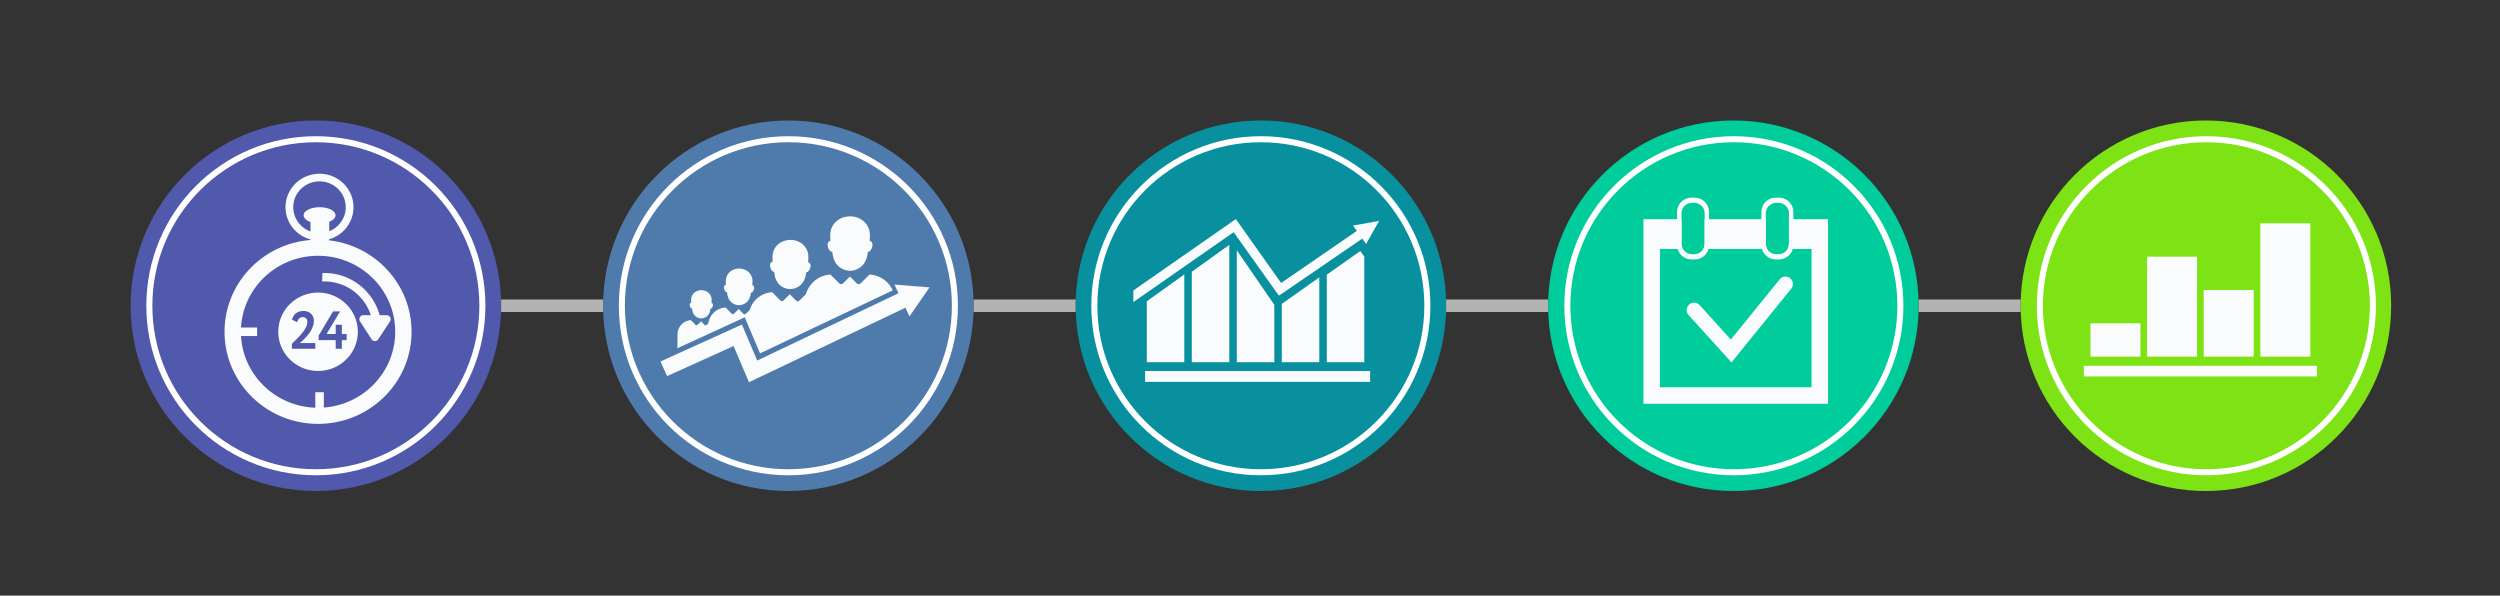
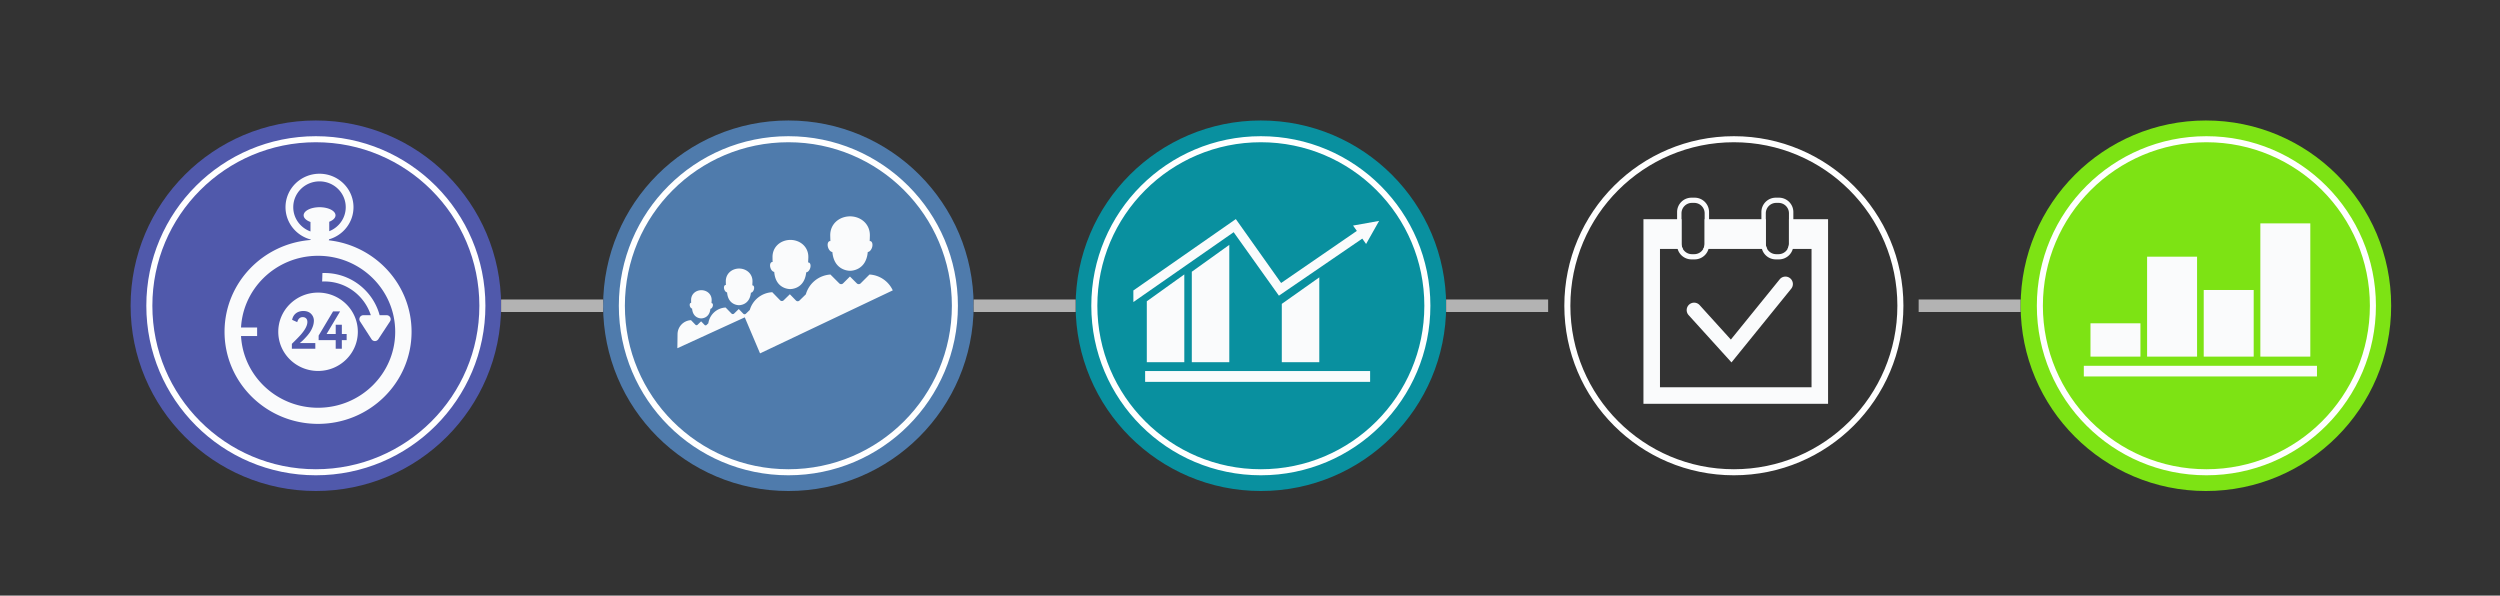
<svg xmlns="http://www.w3.org/2000/svg" viewBox="0 0 8328 1984">
  <rect x="0" y="0" width="8328" height="1984" fill="#333333" stroke="none" />
  <defs>
    <style>.cls-1{fill:#01cc9b;}.cls-1,.cls-4,.cls-5,.cls-6,.cls-8{fill-rule:evenodd;}.cls-2{fill:#fff;}.cls-3{fill:#fafbfc;}.cls-4{fill:#09909f;}.cls-5{fill:#4f7bac;}.cls-6{fill:#5059ab;}.cls-7{fill:#b3b3b3;}.cls-8{fill:#7de314;}.cls-9{fill:none;}</style>
  </defs>
  <title>Asset 1</title>
  <g id="Layer_2" data-name="Layer 2">
    <g id="Content">
-       <path class="cls-1" d="M5774.29,401.36c340.83,0,617.13,276.3,617.13,617.13s-276.3,617.14-617.13,617.14-617.13-276.31-617.13-617.14,276.3-617.13,617.13-617.13Z" />
      <path class="cls-2" d="M5775.89,453.72c311.9,0,564.76,252.87,564.76,564.77s-252.86,564.76-564.76,564.76-564.78-252.86-564.78-564.76S5464,453.72,5775.89,453.72Zm0,20.12c-300.81,0-544.66,243.85-544.66,544.65s243.85,544.65,544.66,544.65,544.65-243.85,544.65-544.65-243.86-544.65-544.65-544.65Z" />
      <path class="cls-3" d="M5926.08,658.51h-10.57a47.94,47.94,0,0,0-47.94,47.94V816.13a47.94,47.94,0,0,0,47.94,47.94h10.57A47.94,47.94,0,0,0,5974,816.13V706.45A47.94,47.94,0,0,0,5926.08,658.51ZM5959.33,812a34.72,34.72,0,0,1-34.72,34.72H5917A34.72,34.72,0,0,1,5882.25,812V710.57A34.72,34.72,0,0,1,5917,675.85h7.65a34.72,34.72,0,0,1,34.72,34.72Z" />
      <path class="cls-3" d="M5767.94,1207.27l-142.82-157.6a24.78,24.78,0,0,1,1.72-35h0a24.78,24.78,0,0,1,35,1.72l104,114.76,162.59-200.58a24.78,24.78,0,0,1,34.85-3.64h0a24.78,24.78,0,0,1,3.64,34.85Z" />
      <path class="cls-3" d="M5645.26,658.51h-10.57a47.94,47.94,0,0,0-47.94,47.94V816.13a47.94,47.94,0,0,0,47.94,47.94h10.57a47.94,47.94,0,0,0,47.94-47.94V706.45A47.94,47.94,0,0,0,5645.26,658.51ZM5678.52,812a34.72,34.72,0,0,1-34.72,34.72h-7.65A34.72,34.72,0,0,1,5601.43,812V710.57a34.72,34.72,0,0,1,34.72-34.72h7.65a34.72,34.72,0,0,1,34.72,34.72Z" />
      <path class="cls-3" d="M5887,829.2a34.35,34.35,0,0,1-4.72-17.18V730.09H5678.52V812a34.35,34.35,0,0,1-4.72,17.18Z" />
      <path class="cls-3" d="M5959.33,730.09V812a34.34,34.34,0,0,1-4.72,17.18h80V1290H5529.71V829.2h76.44a34.35,34.35,0,0,1-4.72-17.18V730.09H5474.65v615h615v-615Z" />
      <path class="cls-4" d="M4200.26,401.36c340.83,0,617.13,276.3,617.13,617.13s-276.3,617.14-617.13,617.14-617.13-276.31-617.13-617.14,276.3-617.13,617.13-617.13Z" />
      <path class="cls-2" d="M4200.12,453.72c311.9,0,564.78,252.87,564.78,564.77S4512,1583.25,4200.12,1583.25s-564.78-252.86-564.78-564.76,252.88-564.77,564.78-564.77Zm0,20.12c-300.81,0-544.65,243.85-544.65,544.65s243.84,544.65,544.65,544.65,544.65-243.85,544.65-544.65-243.84-544.65-544.65-544.65Z" />
      <rect class="cls-3" x="3814.65" y="1236.01" width="749.47" height="36.04" />
      <polygon class="cls-3" points="4507.34 751.39 4519.91 769.17 4267.66 942.69 4116.81 729.81 3775.45 967.65 3775.53 1006.15 4109.58 773.49 4260.31 984.96 4538.05 794.83 4550.72 812.75 4594.07 735.87 4507.34 751.39" />
      <polygon class="cls-3" points="3820.24 1206.55 3945.15 1206.55 3945.15 914.17 3820.24 1003.6 3820.24 1206.55" />
-       <polygon class="cls-3" points="4531.48 836.16 4419.81 915.11 4419.81 1206.55 4544.72 1206.55 4544.72 854.89 4531.48 836.16" />
      <polygon class="cls-3" points="4269.92 1012.26 4269.92 1206.55 4394.83 1206.55 4394.83 923.94 4270.27 1012.01 4269.92 1012.26" />
      <polygon class="cls-3" points="3970.13 905.23 3970.13 1206.55 4095.04 1206.55 4095.04 815.68 3970.13 905.23" />
-       <polygon class="cls-3" points="4120.02 833.83 4120.02 1206.55 4244.94 1206.55 4244.94 1015.31 4120.02 833.83" />
      <path class="cls-5" d="M2626.23,401.36c340.83,0,617.13,276.3,617.13,617.13s-276.3,617.14-617.13,617.14-617.13-276.31-617.13-617.14,276.3-617.13,617.13-617.13Z" />
      <path class="cls-2" d="M2626.23,453.72c311.91,0,564.77,252.87,564.77,564.77s-252.87,564.76-564.77,564.76-564.77-252.86-564.77-564.76,252.86-564.77,564.77-564.77Zm0,20.12c-300.81,0-544.65,243.84-544.65,544.65s243.85,544.65,544.65,544.65,544.65-243.85,544.65-544.65S2927,473.84,2626.23,473.84Z" />
      <path class="cls-3" d="M2371.78,1010a3.62,3.62,0,0,0-1.6-.18c.18-1.93.4-8,.45-9.29.74-19.91-14.85-33.46-33.76-33.85-18.92-.12-34.86,13-34.66,32.93,0,1.3.07,7.37.2,9.3a3.61,3.61,0,0,0-1.6.14c-3,1-4.18,5.93-2.53,11.06,1.43,4.42,4.46,7.53,7.22,7.67,2.47,33.27,30,32.83,30,32.83h.12s27.55,1.18,30.92-32c2.76-.07,5.88-3.09,7.42-7.47C2375.8,1016,2374.8,1011.06,2371.78,1010Z" />
      <path class="cls-3" d="M2508.16,950.86a4.71,4.71,0,0,0-2.08-.23c.23-2.51.52-10.38.59-12.07,1-25.86-19.29-43.47-43.86-44-24.58-.16-45.3,16.9-45,42.79,0,1.69.1,9.57.26,12.08a4.69,4.69,0,0,0-2.08.17c-4,1.27-5.43,7.71-3.28,14.38,1.85,5.75,5.79,9.78,9.38,10,3.21,43.23,39,42.65,39,42.65h.16s35.8,1.53,40.17-41.59c3.59-.09,7.63-4,9.64-9.71C2513.38,958.72,2512.08,952.24,2508.16,950.86Z" />
      <path class="cls-3" d="M2694.71,874.7a6.32,6.32,0,0,0-2.79-.31c.31-3.36.7-13.93.79-16.2,1.29-34.71-25.88-58.34-58.87-59-33-.21-60.79,22.69-60.43,57.42,0,2.27.13,12.85.35,16.22a6.32,6.32,0,0,0-2.79.23c-5.31,1.71-7.29,10.35-4.41,19.29,2.49,7.71,7.77,13.13,12.58,13.37,4.31,58,52.39,57.24,52.39,57.24h.21s48,2.06,53.91-55.82c4.82-.12,10.24-5.38,12.94-13C2701.71,885.24,2700,876.56,2694.71,874.7Z" />
      <path class="cls-3" d="M2900.15,803.39a7,7,0,0,0-3.09-.3c.3-3.73.57-15.43.63-17.95.91-38.44-29.52-64.2-66-64.46-36.52.26-67,26-66,64.46.06,2.52.34,14.22.63,17.95a7,7,0,0,0-3.09.3c-5.86,2-7.91,11.57-4.59,21.42,2.87,8.5,8.8,14.42,14.13,14.62,5.64,64.16,58.85,62.59,58.85,62.59h.23s53.21,1.57,58.85-62.59c5.33-.2,11.26-6.11,14.13-14.62C2908.07,815,2906,805.36,2900.15,803.39Z" />
      <path class="cls-3" d="M2974,967.27a91.14,91.14,0,0,0-77.52-52.8L2867,943.92a9.1,9.1,0,0,1-12.84,0l-22.78-22.78-.05-.06,0,.06-22.78,22.78a9.1,9.1,0,0,1-12.84,0l-29.42-29.42a91.17,91.17,0,0,0-81.85,65.95l-21.34,20.77a8.22,8.22,0,0,1-11.59-.16l-20.3-20.85,0-.06,0,.05-20.86,20.3a8.22,8.22,0,0,1-11.59-.15l-26.21-26.93a82.35,82.35,0,0,0-74.86,59.07l-13,12.63a6.13,6.13,0,0,1-8.64-.12l-15.13-15.54,0,0,0,0-15.54,15.13a6.12,6.12,0,0,1-8.64-.12l-19.53-20.06a61.32,61.32,0,0,0-57.6,52.47l-5.81,5.65a4.71,4.71,0,0,1-6.65-.09l-11.64-12,0,0,0,0-12,11.64a4.72,4.72,0,0,1-6.65-.09l-15-15.44a47.16,47.16,0,0,0-44.81,46.33l-.63,47.13,224.54-102.86,50.89,120Z" />
-       <polygon class="cls-3" points="3096.35 957.39 2979.46 947.95 2993.14 976.78 2522.36 1201.05 2471.47 1081.1 2200.12 1204.28 2222.39 1252.88 2443.74 1152.61 2494.92 1273.24 3016.06 1025.08 3029.74 1053.91 3096.35 957.39" />
      <path class="cls-6" d="M1052.21,401.36c340.83,0,617.13,276.3,617.13,617.13s-276.3,617.14-617.13,617.14-617.13-276.31-617.13-617.14,276.3-617.13,617.13-617.13Z" />
      <path class="cls-2" d="M1052.21,453.72c311.91,0,564.77,252.87,564.77,564.77s-252.87,564.76-564.77,564.76S487.43,1330.4,487.43,1018.49,740.3,453.72,1052.21,453.72Zm0,20.12c-300.81,0-544.65,243.84-544.65,544.65s243.85,544.65,544.65,544.65,544.65-243.85,544.65-544.65S1353,473.84,1052.21,473.84Z" />
-       <rect class="cls-3" x="1050.37" y="1306.63" width="28.42" height="60.02" />
      <path class="cls-3" d="M1095.34,800.5a30.81,30.81,0,0,0,.9-3.33c47-13.58,81.3-56.27,81.3-106.93,0-61.58-50.69-111.49-113.22-111.49S951.1,628.67,951.1,690.24c0,51.53,35.55,94.77,83.78,107.55.11.56.33,1.07.47,1.62C874.6,811.58,748,943.78,748,1105.2,748,1274.63,887.45,1412,1059.5,1412S1371,1274.63,1371,1105.2C1371,947.71,1250.51,818,1095.34,800.5Zm-61.08-61.06V771c-33.43-12.08-57.34-43.61-57.34-80.73,0-47.53,39.13-86.06,87.39-86.06s87.4,38.53,87.4,86.06c0,36.22-22.75,67.16-54.92,79.86V738.72c12.65-4.94,20.84-12.69,20.84-21.44,0-14.93-23.75-27-53.06-27s-53.06,12.1-53.06,27C1011.52,726.46,1020.52,734.55,1034.26,739.44Zm25.25,618.86c-141.95,0-257-113.32-257-253.1s115.07-253.1,257-253.1,257,113.32,257,253.1S1201.46,1358.3,1059.5,1358.3Z" />
      <rect class="cls-3" x="796.51" y="1090.98" width="60.03" height="28.42" />
      <path class="cls-3" d="M1288.08,1050h-23.45c-22.49-83-99.87-143.72-190.66-140.42q-.24,14.14-.83,28.24c2.62-.13,5.25-.21,7.89-.21,72,0,133.19,47.26,154.21,112.38h-24.74a13.33,13.33,0,0,0-11.2,20.57l38.43,59.51a13.33,13.33,0,0,0,22.34.09l39.14-59.51A13.33,13.33,0,0,0,1288.08,1050Z" />
      <path class="cls-3" d="M1059.5,974.7c-73.19,0-132.52,58.42-132.52,130.5s59.33,130.5,132.52,130.5S1192,1177.27,1192,1105.2,1132.69,974.7,1059.5,974.7Zm-9.08,187.06H972.26v-16.34c15.1-14.74,24.87-24.87,29.67-30.38,14.74-16.87,22-30.91,22-42.45,0-10.12-5.68-16.16-15.81-16.16-8.71,0-15.28,6-17.94,16.7l-17.05-7.64c3.38-18.3,17.59-29.49,37.3-29.49,11.19,0,19.72,3.2,25.93,9.59a31.64,31.64,0,0,1,9.24,22.92,58.07,58.07,0,0,1-4.09,20.43,88.22,88.22,0,0,1-9.41,18.3,138.55,138.55,0,0,1-13,16c-5,5.51-8.88,9.42-11.72,12.08-2.66,2.49-5.68,5-8.7,7.46h51.69Zm88.29-28.78v28.78h-20.43V1133h-56.84v-15.1l48-80.47h23.45l-44.94,75.14h30.38v-30.73h20.43v30.73h16V1133Z" />
      <rect class="cls-7" x="1669.34" y="997.65" width="339.77" height="41.67" />
      <rect class="cls-7" x="3243.36" y="997.65" width="339.77" height="41.67" />
      <rect class="cls-7" x="4817.39" y="997.65" width="339.77" height="41.67" />
      <rect class="cls-7" x="6391.42" y="997.65" width="339.77" height="41.67" />
      <path class="cls-8" d="M7348.31,401.36c340.83,0,617.13,276.3,617.13,617.13s-276.3,617.14-617.13,617.14-617.13-276.31-617.13-617.14,276.3-617.13,617.13-617.13Z" />
      <path class="cls-2" d="M7349.92,453.72c311.9,0,564.76,252.87,564.76,564.77s-252.86,564.76-564.76,564.76-564.78-252.86-564.78-564.76S7038,453.72,7349.92,453.72Zm0,20.12c-300.81,0-544.66,243.85-544.66,544.65s243.85,544.65,544.66,544.65,544.65-243.85,544.65-544.65-243.86-544.65-544.65-544.65Z" />
      <rect class="cls-3" x="7529.67" y="744.11" width="166.44" height="443.83" />
      <rect class="cls-3" x="7341.04" y="966.02" width="166.44" height="221.92" />
      <rect class="cls-3" x="7152.41" y="855.06" width="166.44" height="332.88" />
      <rect class="cls-3" x="6963.79" y="1076.98" width="166.44" height="110.96" />
      <rect class="cls-3" x="6941.59" y="1218.56" width="776.71" height="35.47" />
      <rect class="cls-9" width="8328" height="1984" />
    </g>
  </g>
</svg>